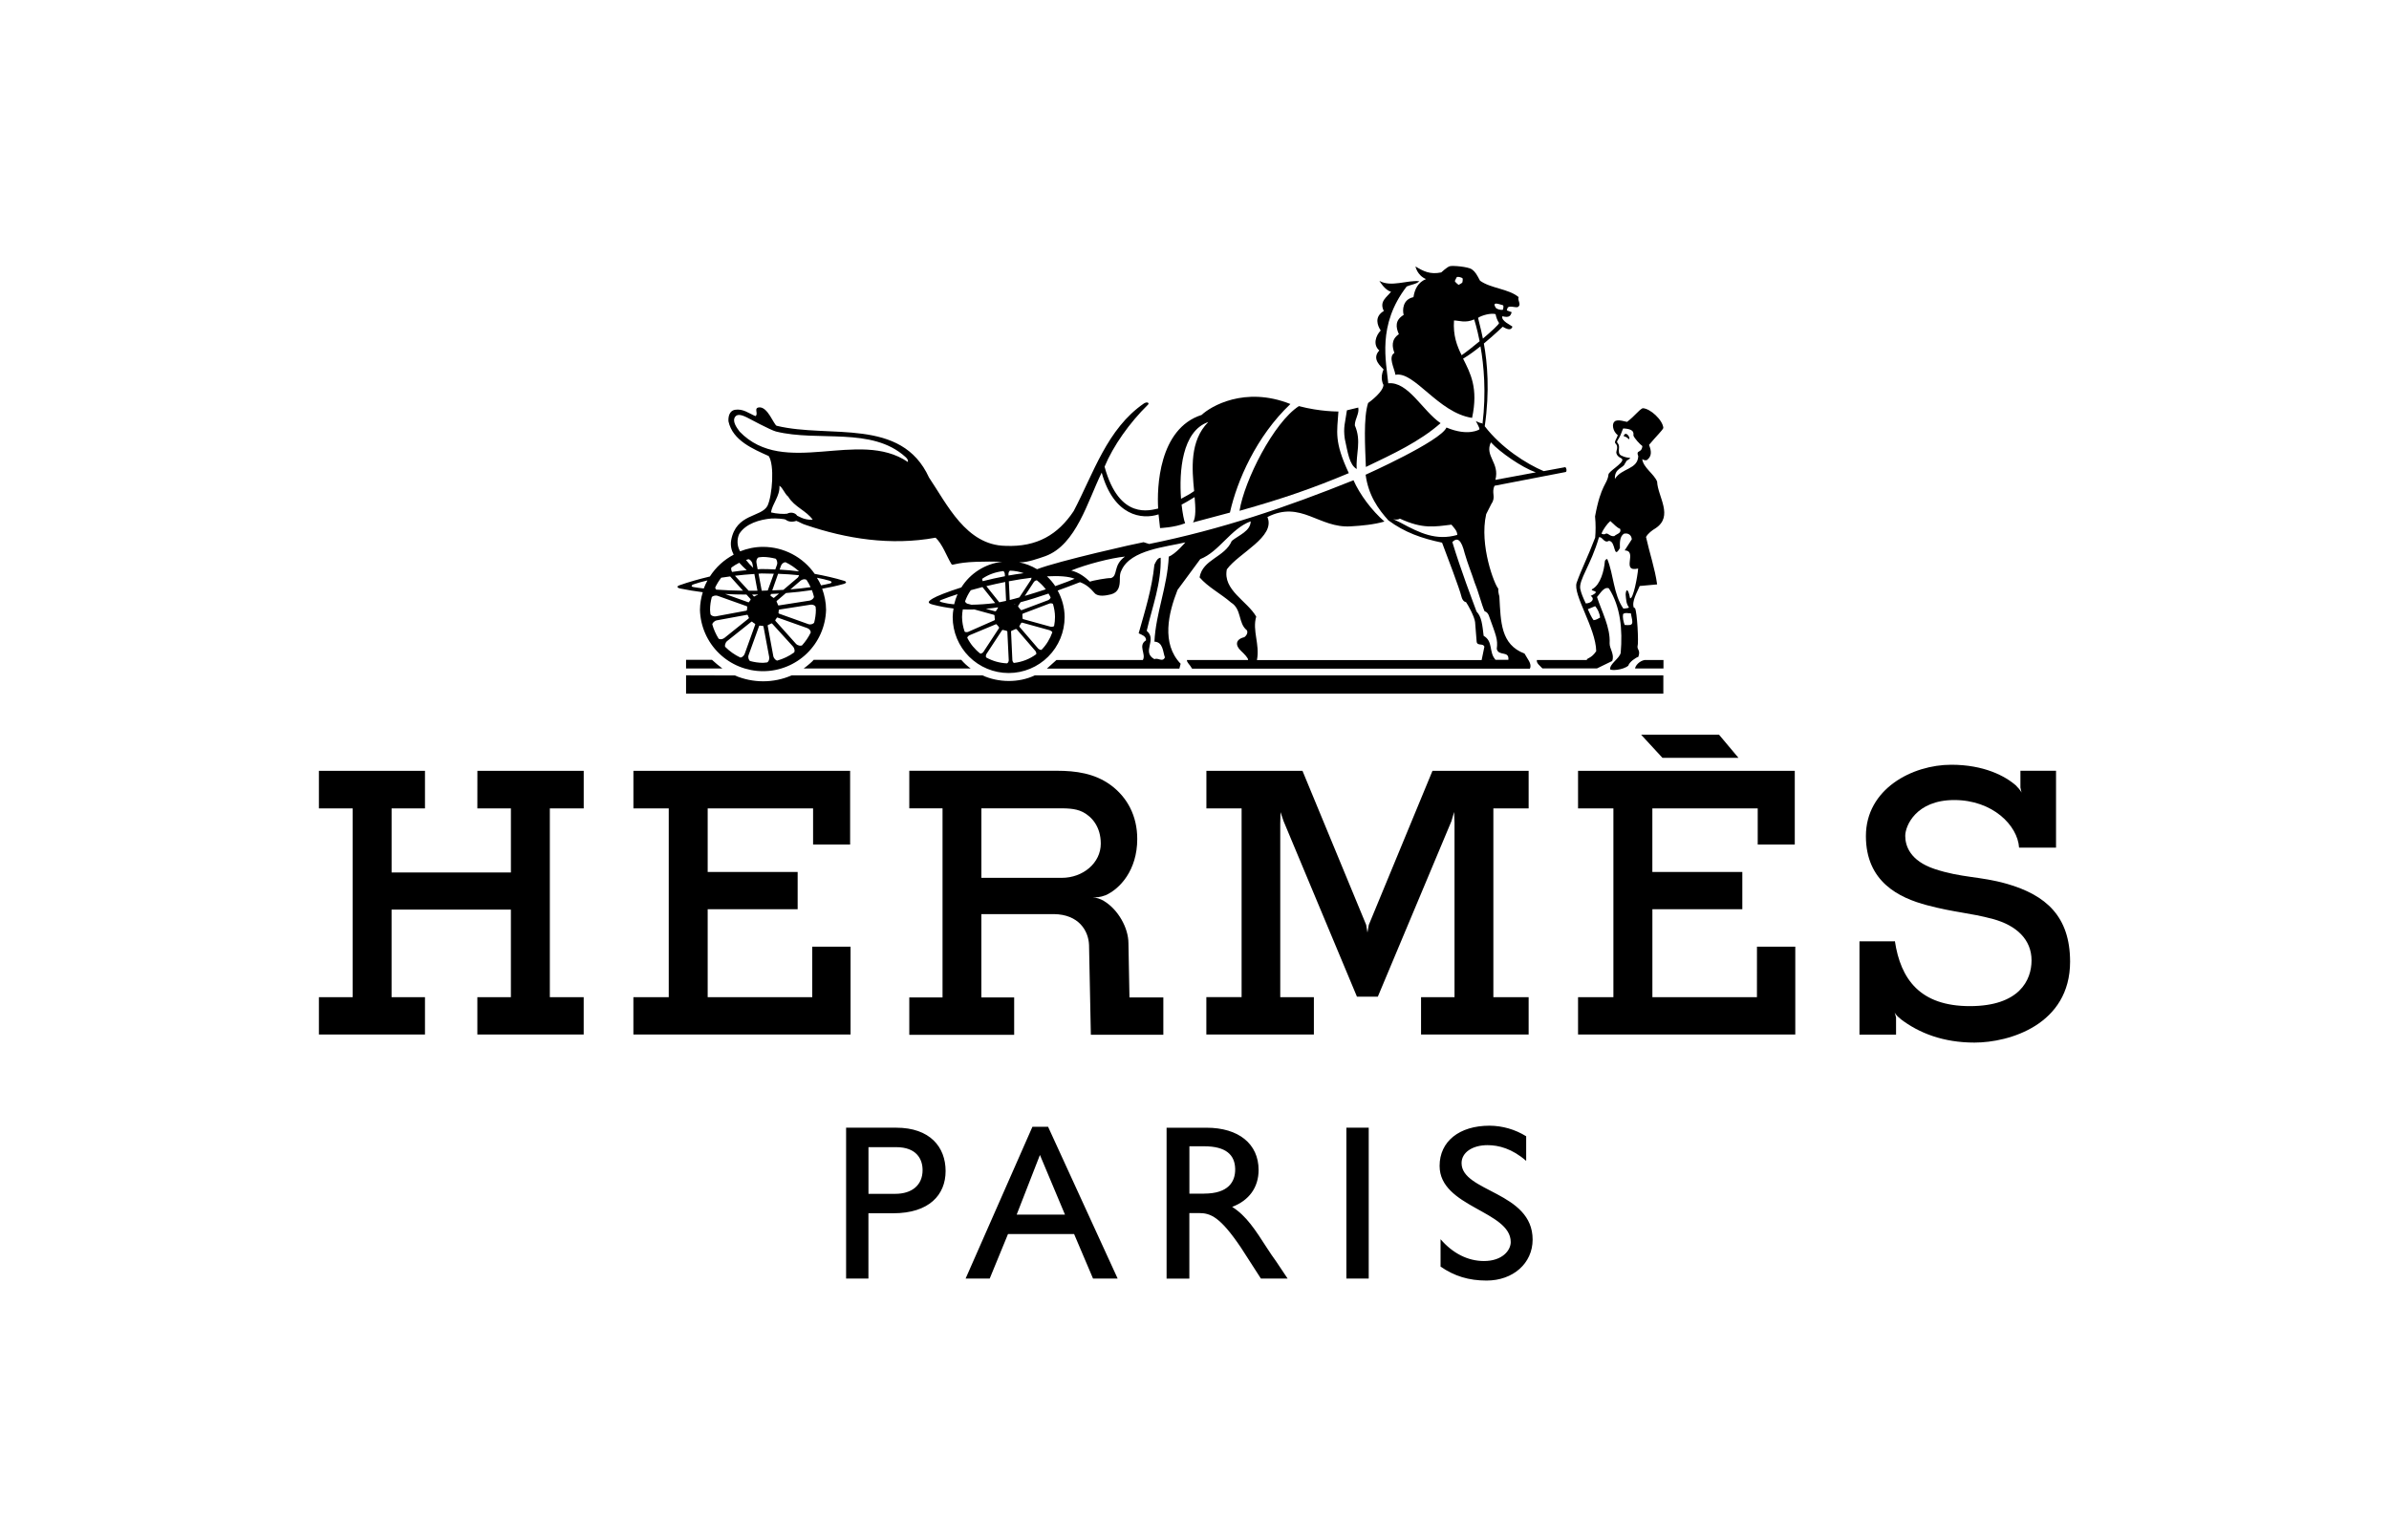
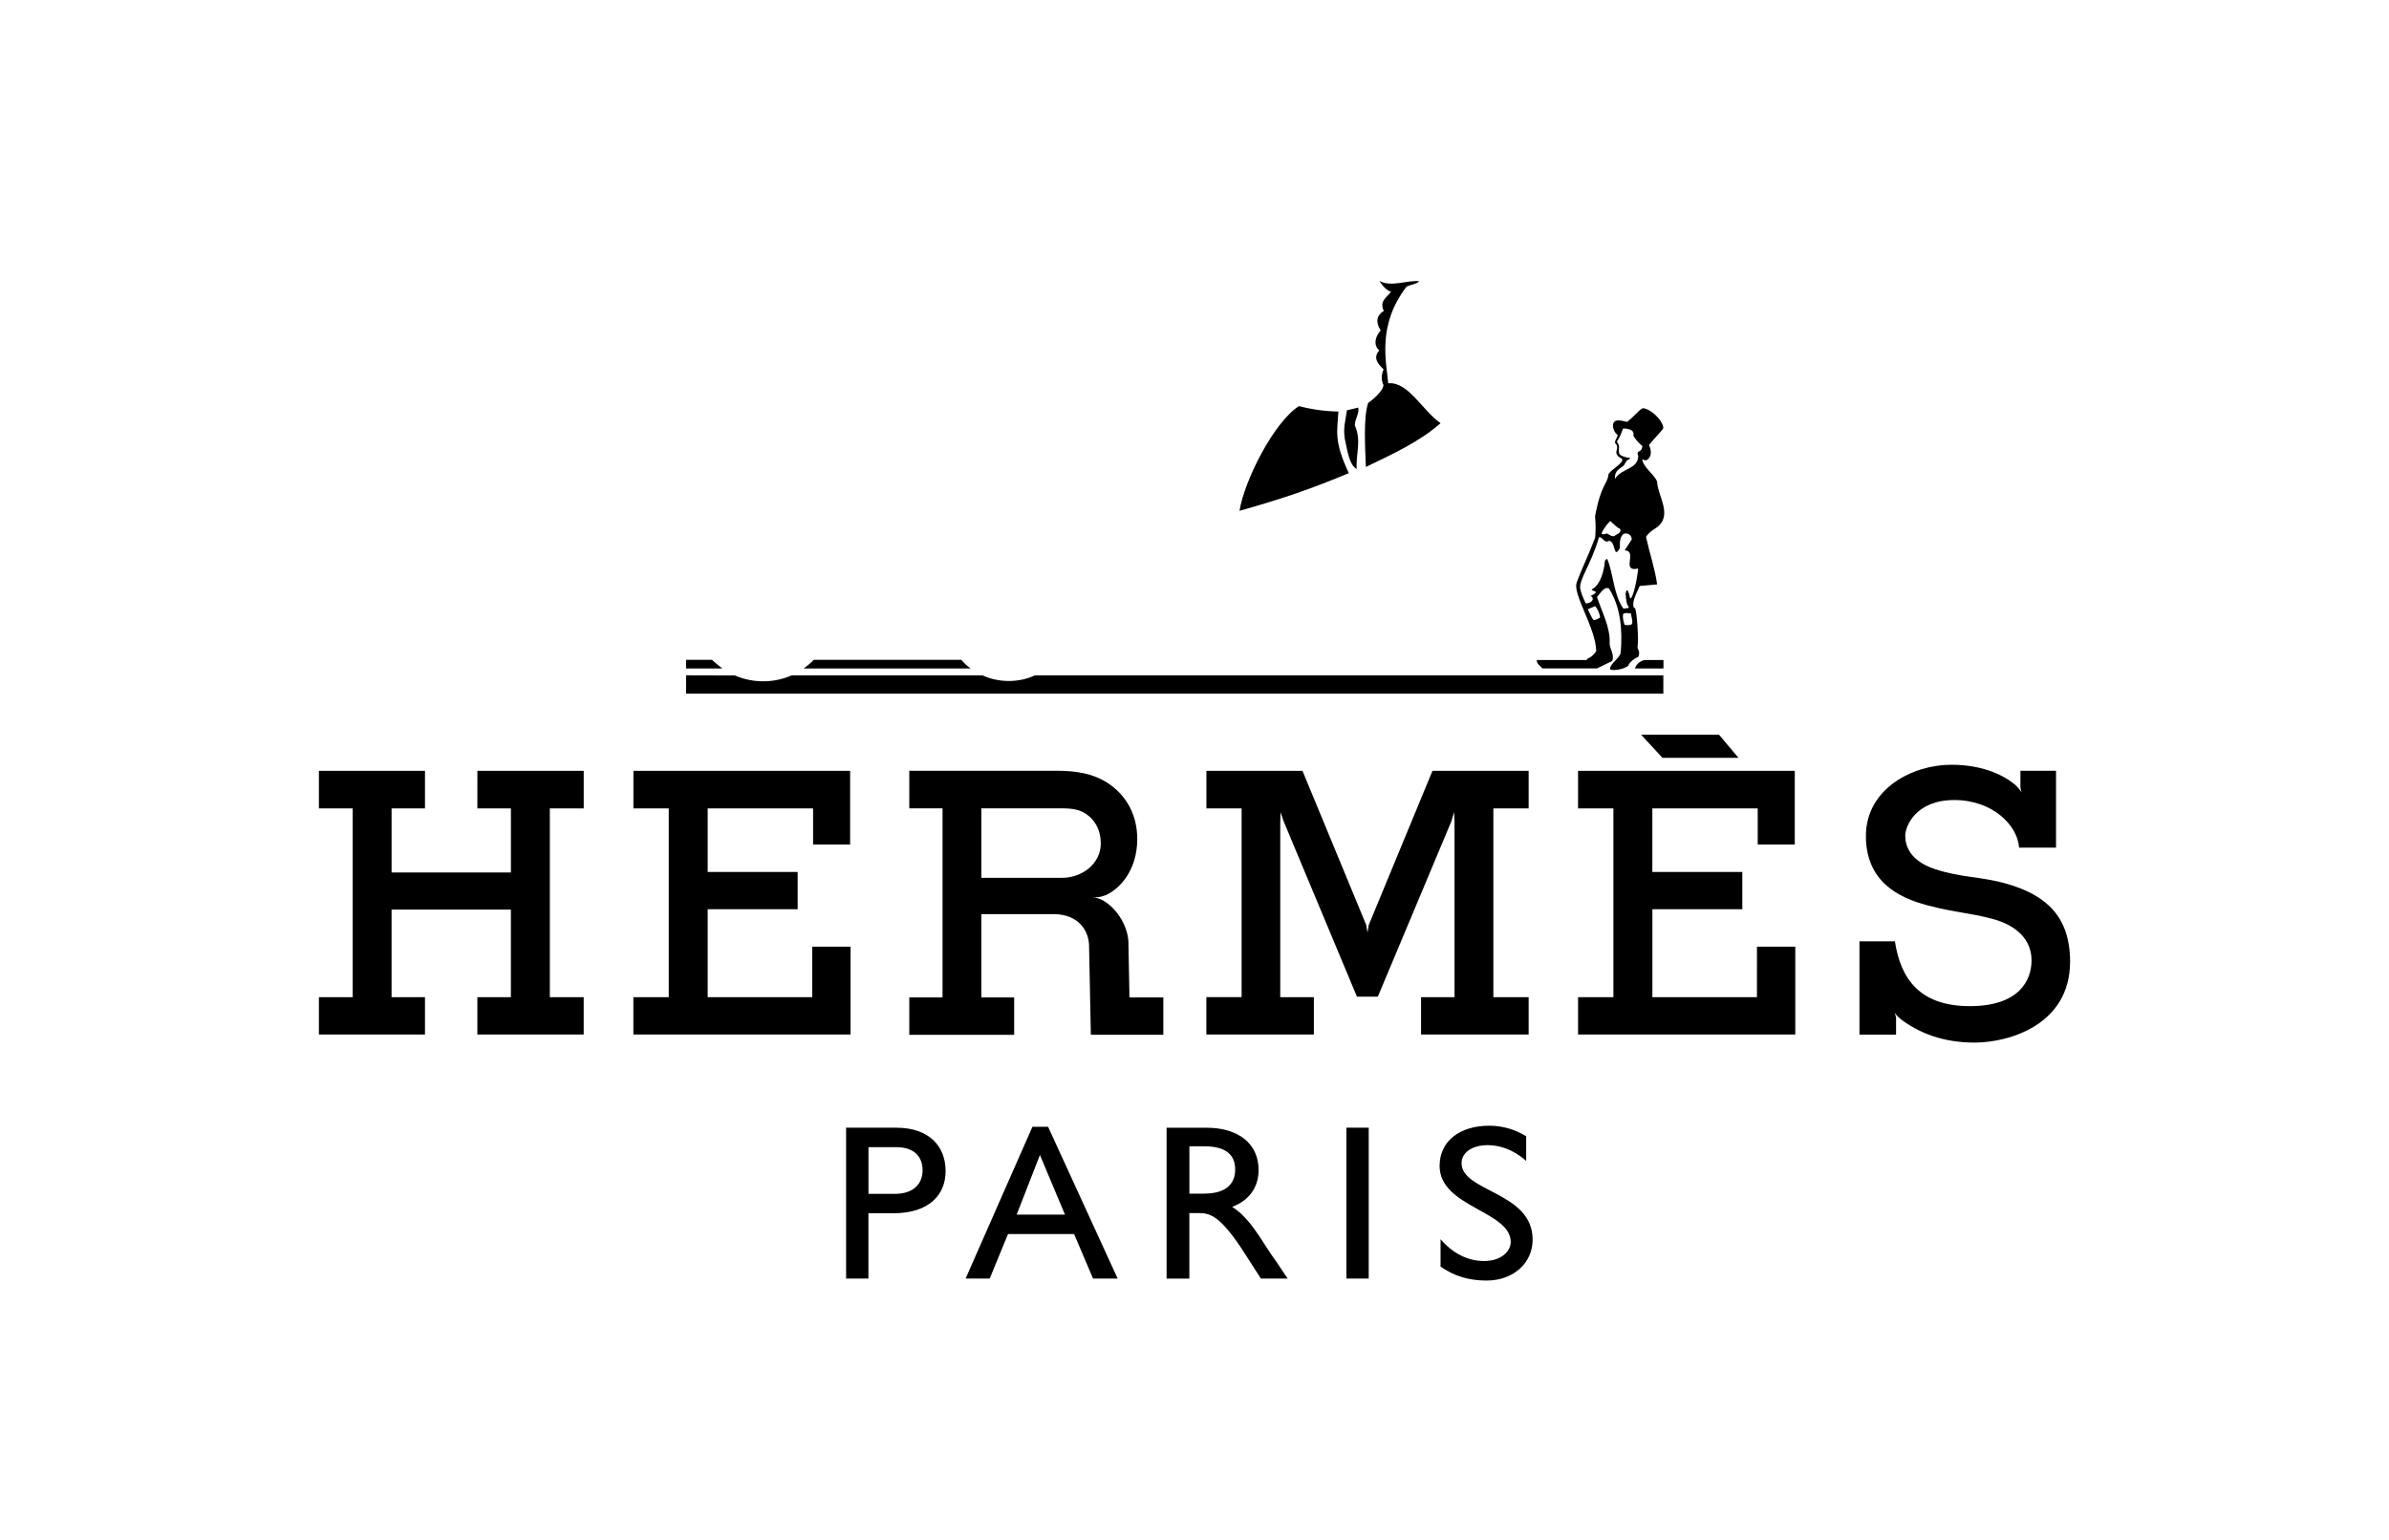
<svg xmlns="http://www.w3.org/2000/svg" width="200" height="129" viewBox="0 0 200 129" fill="none">
  <path d="M39.963 67.697H42.772V73.063H32.783V67.697H35.578V64.552H26.698V67.697H29.524V83.503H26.698V86.632H35.578V83.503H32.781V76.169H42.77V83.503H39.963V86.632H48.865V83.503H46.031V67.697H48.867V64.552H39.966M147.086 83.503H138.333V76.137H145.862V73.02H138.33V67.697H147.151V70.718H150.253V64.552H132.11V67.697H135.069V83.503H132.11V86.632H150.296V79.275H147.088M71.207 79.275H67.999V83.503H59.245V76.137H66.777V73.02H59.245V67.697H68.069V70.718H71.17V64.552H53.027V67.697H55.986V83.503H53.025V86.632H71.207M139.176 63.462H145.539L143.912 61.523H137.389M167.991 74.006C165.771 73.373 164.203 73.518 161.944 72.763C159.905 72.079 159.501 70.826 159.501 69.995C159.501 69.16 160.402 66.995 163.606 66.995C166.814 66.995 168.913 69.116 169.032 70.983L169.044 70.975V70.983H172.125V64.546H169.144V65.948L169.238 66.386C169.217 66.322 169.132 66.146 168.817 65.833C168.813 65.827 168.813 65.823 168.813 65.816C167.868 64.966 166.066 64.04 163.357 64.04C160.075 64.04 156.208 66.076 156.208 70.01C156.208 73.845 158.979 75.183 161.328 75.804C163.682 76.428 164.883 76.428 166.846 76.959C168.804 77.49 170.075 78.672 170.075 80.422C170.075 82.079 169.055 84.253 164.908 84.253C160.755 84.253 159.115 82.014 158.634 78.81L158.6 78.825H155.669V86.639H158.732V85.177L158.724 85.166L158.613 84.78C158.613 84.78 158.724 85.041 159.072 85.283L159.102 85.326C160.653 86.515 162.688 87.306 165.297 87.306C168.207 87.306 173.302 85.812 173.302 80.522C173.294 76.736 171.284 74.952 167.991 74.004V74.006ZM118.966 83.503V86.632H127.973V83.503H125.02V67.697H127.973V64.552H119.922L114.589 77.457L114.479 78.09L114.372 77.446L109.04 64.55H100.996V67.694H103.943V83.501H100.992V86.63H109.994V83.503H107.179V68.967L107.2 68.007L107.461 68.772L113.601 83.463H115.347L121.509 68.767L121.734 67.994L121.768 68.865V83.503M57.435 55.255V55.978H60.474C60.173 55.751 59.884 55.51 59.607 55.255H57.435ZM139.263 55.268H137.682C137.243 55.353 136.918 55.725 136.882 55.978H139.261V55.266L139.263 55.268ZM57.435 58.085H139.25V56.556H86.63C85.286 57.197 83.58 57.167 82.25 56.556H66.273C64.765 57.218 63.027 57.214 61.514 56.562L57.435 56.551V58.081V58.085ZM80.474 55.255H68.118C68.075 55.34 67.51 55.829 67.28 55.978H81.26C80.97 55.769 80.706 55.526 80.474 55.255Z" fill="black" />
-   <path d="M58.838 49.579C58.686 50.062 58.605 50.566 58.598 51.072C58.636 52.447 59.209 53.752 60.195 54.71C61.181 55.669 62.501 56.205 63.876 56.205C65.251 56.205 66.572 55.67 67.558 54.712C68.543 53.754 69.117 52.449 69.156 51.075C69.156 50.45 69.029 49.857 68.829 49.3C69.437 49.194 70.032 49.067 70.618 48.903C70.894 48.829 70.884 48.703 70.667 48.638C69.885 48.398 69.052 48.213 68.203 48.056C67.717 47.358 67.071 46.788 66.318 46.395C65.565 46.001 64.729 45.795 63.879 45.795C63.199 45.795 62.558 45.933 61.967 46.167C61.959 46.163 61.95 46.15 61.946 46.146C61.825 45.929 61.757 45.687 61.746 45.439C61.735 45.191 61.782 44.945 61.882 44.718C62.419 43.843 63.611 43.501 64.591 43.418C64.92 43.401 65.71 43.439 65.795 43.532C65.987 43.685 66.316 43.741 66.666 43.617C67.002 43.745 67.087 43.845 67.469 43.964C70.835 45.111 74.561 45.716 78.326 45.026C78.914 45.583 79.239 46.56 79.651 47.236C79.762 47.405 79.896 47.108 81.751 47.044C82.405 47.019 83.208 47.023 83.907 47.04C82.462 47.206 81.219 48.017 80.482 49.19C79.322 49.56 78.428 49.912 78.092 50.116C77.68 50.365 77.603 50.503 78.092 50.63C78.683 50.785 79.256 50.885 79.828 50.956C79.79 51.189 79.756 51.429 79.756 51.674C79.756 52.916 80.249 54.108 81.128 54.987C82.007 55.865 83.198 56.359 84.441 56.359C85.684 56.359 86.876 55.865 87.754 54.987C88.633 54.108 89.127 52.916 89.127 51.674C89.127 50.866 88.904 50.116 88.545 49.453C89.135 49.241 89.756 49.007 90.414 48.752C90.924 48.937 91.27 49.241 91.636 49.666C91.933 50.002 92.607 49.87 93.006 49.772C93.654 49.602 93.754 49.086 93.75 48.497C93.75 48.23 93.763 47.966 93.89 47.754C94.648 46.027 97.68 45.799 99.235 45.417C99.235 45.417 98.421 46.394 97.846 46.611C97.729 49.133 96.762 51.327 96.645 53.732C97.378 53.762 97.347 54.582 97.523 55.049C97.319 55.491 96.966 55.049 96.645 55.198C95.532 54.582 96.909 53.588 96 52.825C96.467 50.807 97.232 48.842 97.168 46.702C96.877 46.732 96.764 47.055 96.643 47.289C96.437 49.313 95.853 51.159 95.326 53.033C95.56 53.15 95.97 53.267 95.942 53.62C95.237 54.059 95.97 54.767 95.677 55.268H88.443L87.64 55.991H98.734L98.84 55.583C97.204 53.883 97.82 51.334 98.579 49.4L100.482 46.821C102.065 46.205 103.032 44.272 104.702 43.656C104.702 44.478 103.675 44.831 103.119 45.298C102.537 46.675 100.688 46.821 100.425 48.347C101.126 49.167 102.178 49.694 103.059 50.456C103.969 51.015 103.641 52.186 104.377 52.772C104.495 52.948 104.377 53.212 104.168 53.358C103.397 53.543 103.42 54.064 103.886 54.497C104.183 54.773 104.523 55.134 104.485 55.27H99.365C99.365 55.504 99.573 55.593 99.798 55.993H128.075C128.288 55.593 127.827 55.122 127.629 54.729C125.632 53.974 125.643 52.086 125.526 50.004C125.547 49.919 125.411 49.721 125.433 49.292C125.135 49.012 123.822 45.67 124.419 43.054L124.855 42.194C125.265 41.605 124.829 41.291 125.12 40.677L131.079 39.526C131.186 39.47 131.158 39.228 131.046 39.118L129.235 39.453C127.797 38.848 125.687 37.51 124.298 35.693C124.729 32.748 124.515 30.36 124.224 28.767C125.095 28.045 125.804 27.361 125.804 27.361C126.406 27.722 126.535 27.552 126.618 27.356C126.522 27.246 125.63 26.868 125.777 26.481C126.34 26.63 126.465 26.456 126.552 26.141L126.157 26.001H126.144L126.208 25.788C126.323 25.555 126.854 25.776 127.058 25.716C127.413 25.5 127.015 25.174 127.134 24.881C126.306 24.18 124.81 24.159 123.905 23.507C123.625 22.984 123.51 22.763 123.217 22.551C122.915 22.338 121.602 22.217 121.358 22.296C121.118 22.381 120.657 22.812 120.657 22.812C119.715 23.01 119.148 22.706 118.5 22.313C118.5 22.313 118.638 23.056 119.38 23.371C118.725 23.639 118.437 24.191 118.33 24.884C117.43 25.066 117.396 25.963 117.512 26.371C116.775 26.81 116.847 27.395 117.109 27.985C116.45 28.427 116.55 29.064 116.737 29.551C116.185 29.891 116.737 30.834 116.822 31.387C118.409 31.059 120.391 34.563 123.238 34.994C123.773 32.493 123.102 31.268 122.486 30.033C122.949 29.764 123.452 29.392 123.941 29.001C124.226 30.584 124.43 32.876 124.111 35.495C124.09 35.474 124.069 35.457 124.056 35.436C123.877 35.436 123.699 35.317 123.554 35.26C123.584 35.345 123.911 35.865 123.846 35.961C123.846 35.961 122.923 36.57 121.094 35.801C120.606 36.944 114.326 39.753 114.326 39.753C114.559 41.486 115.384 42.638 116.233 43.577C117.582 44.576 119.023 45.09 120.725 45.442C121.082 46.364 122.233 49.432 122.339 49.925C122.454 50.418 122.728 50.418 122.728 50.418C122.892 50.639 123.429 51.616 123.489 52.086L123.622 53.743C123.68 54.121 124.175 53.836 124.268 54.159L124.039 55.273L105.226 55.277C105.49 53.959 104.818 52.808 105.167 51.635C104.411 50.318 102.358 49.409 102.707 47.679C103.705 46.303 106.807 44.96 106.106 43.297C108.925 41.867 110.412 44.253 113.083 44.076C114.013 44.025 115.05 43.923 115.902 43.673C114.848 42.759 113.841 41.416 113.31 40.216C107.714 42.468 102.271 44.323 96.204 45.553L95.736 45.404C95.275 45.474 88.591 46.976 86.82 47.667C86.354 47.387 85.844 47.191 85.311 47.087H85.466C86.034 47.087 86.9 46.785 87.514 46.571C90.11 45.623 91.067 41.926 92.231 39.577C93.251 43.231 95.617 43.528 96.99 43.074L97.117 44.221C97.117 44.221 98.315 44.178 99.216 43.817C99.125 43.6 99.004 43.02 98.919 42.258C99.465 41.975 99.76 41.769 100.009 41.625C100.083 42.491 100.136 43.309 99.877 43.749L102.966 42.925C103.561 40.254 105.175 36.543 108.029 33.832C104.198 32.309 101.328 34.049 100.599 34.745C96.994 35.897 96.849 40.873 96.958 42.585C96.333 42.708 93.712 43.617 92.471 39.08C93.193 37.337 94.563 35.4 96.104 33.889C96.237 33.777 96.082 33.598 95.774 33.779C92.679 35.903 91.547 39.642 89.883 42.8C88.579 44.76 86.817 45.823 84.177 45.71C80.879 45.659 79.284 42.219 77.773 39.987C75.458 34.915 69.466 36.736 65.014 35.653C64.765 35.525 64.27 34.059 63.56 34.114C63.057 34.153 63.531 34.671 63.242 34.845C62.683 34.612 62.214 34.202 61.512 34.318C61.073 34.408 60.954 34.875 60.986 35.287C61.336 36.898 63.063 37.603 64.353 38.189C64.848 38.929 64.663 41.482 64.251 42.36C63.72 43.337 61.631 42.989 61.213 45.228C61.132 45.682 61.234 46.078 61.421 46.449C60.61 46.876 59.923 47.505 59.428 48.276C58.542 48.489 57.678 48.727 56.87 49.016C56.658 49.092 56.658 49.215 56.934 49.279C57.556 49.407 58.196 49.513 58.842 49.594L58.838 49.579ZM124.812 37.04C125.577 37.875 127.404 39.143 128.573 39.557L125.188 40.184C125.571 38.75 124.268 38.2 124.812 37.04ZM125.178 25.434C125.305 25.381 125.662 25.519 125.809 25.557C125.898 25.578 125.864 25.769 125.819 25.939C125.598 25.986 125.254 25.865 125.207 25.748C125.144 25.621 125.052 25.489 125.178 25.434ZM125.205 26.305C125.248 26.553 125.35 26.836 125.496 27.048C125.492 27.163 124.865 27.743 124.143 28.355C123.965 27.469 123.782 26.859 123.739 26.617C124.026 26.413 124.802 26.192 125.205 26.305ZM121.965 23.197C122.093 23.154 122.352 23.239 122.422 23.29C122.492 23.343 122.435 23.558 122.431 23.63C122.431 23.702 122.108 23.855 122.108 23.855C122.108 23.855 121.802 23.622 121.806 23.549L121.791 23.543C121.841 23.424 121.899 23.308 121.965 23.197ZM122.363 29.747C121.963 28.939 121.64 28.085 121.725 26.836C122.112 26.829 122.673 27.082 123.414 26.747C123.414 26.747 123.644 27.439 123.871 28.574C123.319 29.035 122.745 29.483 122.363 29.747ZM117.296 43.789C116.085 43.182 116.839 43.692 117.189 43.428C119.108 44.312 120.075 44.108 121.511 43.934C121.717 44.197 121.999 44.444 121.999 44.794C120.242 45.294 118.876 44.646 117.294 43.792L117.296 43.789ZM124.207 53.244C124.094 52.313 124.041 51.654 123.612 51.21C123.272 50.284 122.286 47.709 121.585 45.389C122.01 44.969 122.339 45.187 122.622 46.341C122.892 47.272 123.217 48.041 123.463 48.818C123.79 49.6 124.037 50.641 124.287 51.189C124.287 51.189 124.508 51.227 124.632 51.523C125.248 53.244 125.409 53.52 125.305 54.34C125.454 54.984 126.359 54.459 126.276 55.253H124.355L125.201 55.247C124.619 54.631 125.031 53.713 124.207 53.244ZM86.747 54.784C86.216 55.181 85.579 55.434 84.884 55.515C84.816 55.493 84.757 55.355 84.752 55.27L84.642 52.876C84.638 52.851 84.68 52.823 84.706 52.812C84.765 52.791 84.929 52.727 84.995 52.689C85.02 52.674 85.086 52.668 85.107 52.689L86.679 54.512C86.735 54.58 86.786 54.729 86.743 54.788L86.747 54.784ZM84.317 55.549C83.68 55.527 83.085 55.347 82.56 55.056C82.517 54.996 82.532 54.839 82.581 54.769L83.894 52.768C83.907 52.746 83.958 52.746 83.988 52.755C84.043 52.772 84.172 52.808 84.247 52.819C84.276 52.819 84.332 52.861 84.332 52.889L84.449 55.289C84.453 55.374 84.385 55.523 84.315 55.544L84.317 55.549ZM81.003 50.562C80.918 50.537 80.79 50.422 80.794 50.35C80.915 50.019 81.071 49.706 81.272 49.424C81.591 49.332 81.92 49.245 82.25 49.16L83.312 50.499L83.263 50.505C82.575 50.59 81.931 50.633 81.321 50.641L81.003 50.556V50.562ZM83.992 47.822C84.056 47.847 84.119 47.983 84.119 48.066L84.13 48.253C83.493 48.376 82.868 48.514 82.269 48.667C82.231 48.589 82.212 48.497 82.243 48.455C82.753 48.109 83.348 47.896 83.986 47.824L83.992 47.822ZM83.656 50.435L82.577 49.084C83.1 48.956 83.626 48.84 84.153 48.735L84.225 50.318C84.013 50.369 83.837 50.403 83.656 50.435ZM83.554 50.86C83.55 50.875 83.554 50.89 83.546 50.902C83.495 50.975 83.448 51.051 83.408 51.13C83.395 51.157 83.344 51.198 83.312 51.193L82.537 50.981C82.868 50.947 83.206 50.917 83.556 50.858L83.554 50.86ZM84.984 50.571C84.971 50.592 84.92 50.592 84.891 50.582H84.88L84.993 50.556L84.986 50.569L84.984 50.571ZM84.531 50.242L84.457 48.676C85.107 48.553 85.747 48.451 86.356 48.379C86.349 48.444 86.331 48.507 86.301 48.565L85.339 50.027C85.054 50.112 84.791 50.178 84.531 50.242ZM86.556 48.733C86.599 48.663 86.735 48.584 86.807 48.599C87.083 48.816 87.338 49.067 87.55 49.349C86.977 49.541 86.382 49.723 85.791 49.902L86.556 48.733ZM84.432 48.196L84.427 48.047C84.423 47.958 84.491 47.801 84.559 47.786C84.963 47.796 85.345 47.875 85.706 47.998C85.281 48.053 84.861 48.117 84.432 48.194V48.196ZM84.379 47.782C84.4 47.782 84.417 47.775 84.436 47.775L84.487 47.779H84.376L84.379 47.782ZM78.817 50.424C78.608 50.361 78.657 50.297 78.782 50.244C79.201 50.078 79.671 49.914 80.163 49.755C80.042 50.027 79.951 50.312 79.879 50.605C79.52 50.578 79.165 50.516 78.817 50.424ZM80.612 51.03C80.926 51.047 81.249 51.043 81.574 51.036L83.223 51.489C83.244 51.495 83.261 51.544 83.261 51.574C83.261 51.638 83.272 51.807 83.291 51.882C83.291 51.911 83.269 51.935 83.244 51.946L81.045 52.916C80.964 52.948 80.805 52.946 80.756 52.891C80.619 52.499 80.546 52.087 80.54 51.672C80.54 51.45 80.569 51.24 80.603 51.034L80.612 51.03ZM80.856 53.191L80.85 53.176C80.85 53.182 80.854 53.186 80.856 53.191ZM80.975 53.411C80.975 53.339 81.092 53.229 81.166 53.195L83.376 52.273C83.397 52.26 83.439 52.294 83.457 52.315C83.495 52.362 83.552 52.432 83.605 52.485C83.631 52.506 83.652 52.57 83.639 52.591L82.322 54.601C82.275 54.673 82.131 54.75 82.063 54.729C81.608 54.376 81.237 53.926 80.979 53.411H80.975ZM82.286 54.905C82.265 54.89 82.25 54.877 82.231 54.867L82.288 54.903L82.286 54.905ZM87.194 54.414C87.13 54.452 86.97 54.372 86.911 54.308L85.345 52.487C85.324 52.47 85.341 52.423 85.358 52.396C85.4 52.333 85.438 52.268 85.471 52.2C85.485 52.173 85.534 52.133 85.566 52.137L87.882 52.778C87.954 52.8 88.073 52.878 88.099 52.948C87.901 53.501 87.599 54.006 87.194 54.414ZM88.251 52.417C88.213 52.481 88.039 52.502 87.954 52.481L85.649 51.843C85.621 51.837 85.606 51.788 85.606 51.759C85.607 51.67 85.601 51.581 85.59 51.493C85.583 51.463 85.6 51.4 85.626 51.387L87.865 50.537C87.943 50.507 88.099 50.522 88.152 50.575C88.251 50.924 88.322 51.283 88.322 51.665C88.322 51.92 88.294 52.175 88.247 52.419L88.251 52.417ZM87.954 50.027C87.954 50.101 87.837 50.218 87.759 50.25L87.907 50.199L85.522 51.096C85.496 51.106 85.458 51.075 85.441 51.053C85.388 50.981 85.331 50.913 85.271 50.847C85.243 50.826 85.224 50.766 85.235 50.741L85.441 50.429C86.167 50.237 86.949 49.991 87.778 49.706C87.841 49.812 87.905 49.919 87.956 50.029L87.954 50.027ZM94.179 46.607C93.142 47.354 93.631 48.236 92.989 48.413C92.755 48.379 91.451 48.616 91.247 48.71C90.807 48.3 90.359 47.954 89.683 47.775C90.969 47.248 93.006 46.726 94.179 46.607ZM89.962 48.466C89.739 48.572 89.144 48.801 88.343 49.082C88.143 48.782 87.909 48.507 87.646 48.262C88.649 48.209 89.467 48.262 89.962 48.466ZM101.154 35.34C99.586 36.917 99.788 39.271 99.97 41.123C99.609 41.387 99.163 41.608 98.874 41.769C98.704 39.496 98.946 36.105 101.154 35.34ZM61.914 36.139C61.651 35.786 61.264 35.247 61.563 34.879C61.784 34.607 62.235 34.82 62.498 34.939C62.721 35.056 64.478 36.001 64.956 36.133C68.504 37.017 72.987 35.714 75.8 38.264C75.938 38.391 76.038 38.512 76.008 38.689C71.88 35.876 65.664 40.035 61.914 36.139ZM65.254 40.681C65.547 40.858 65.664 41.325 65.987 41.589C66.513 42.468 67.51 42.761 68.037 43.522C67.859 43.536 67.68 43.523 67.506 43.484C67.162 43.416 67.025 43.314 66.737 43.186C66.584 42.938 66.199 42.855 65.897 43.016C65.657 43.059 64.992 43.027 64.55 42.91C64.635 42.205 65.315 41.529 65.251 40.679L65.254 40.681ZM61.124 48.266L62.203 49.466C61.421 49.46 60.667 49.424 59.951 49.375C59.896 49.298 59.866 49.226 59.881 49.184C60.019 48.895 60.187 48.627 60.38 48.376C60.62 48.334 60.873 48.302 61.124 48.27V48.266ZM67.523 48.563C67.654 48.755 67.761 48.959 67.862 49.169C67.331 49.247 66.766 49.307 66.171 49.354L67.015 48.631C67.227 48.461 67.469 48.497 67.523 48.563ZM66.779 48.376L65.581 49.396C65.275 49.417 64.965 49.426 64.652 49.439L65.141 48.049C65.749 48.07 66.339 48.113 66.889 48.168C66.864 48.242 66.843 48.317 66.783 48.376H66.779ZM66.486 54.633C66.061 54.943 65.581 55.173 65.062 55.319C64.969 55.306 64.79 55.162 64.74 54.95L64.272 52.415C64.264 52.383 64.276 52.343 64.308 52.33C64.398 52.301 64.483 52.261 64.563 52.211C64.591 52.19 64.627 52.205 64.648 52.228L66.38 54.132C66.55 54.331 66.543 54.561 66.486 54.631V54.633ZM62.819 50.15C62.84 50.172 62.849 50.218 62.83 50.244C62.776 50.307 62.757 50.329 62.715 50.407C62.7 50.437 62.664 50.441 62.63 50.429L60.701 49.74C61.296 49.774 61.895 49.789 62.492 49.789L62.819 50.15ZM64.731 50.055C64.673 50.001 64.609 49.955 64.54 49.917C64.506 49.9 64.497 49.874 64.51 49.838L64.546 49.74L65.218 49.706L64.814 50.046C64.793 50.067 64.757 50.076 64.731 50.055ZM64.274 49.449C64.104 49.453 63.943 49.464 63.777 49.466H63.769L63.503 48.043C63.588 48.038 63.662 48.028 63.745 48.022C64.096 48.022 64.438 48.034 64.782 48.043L64.272 49.451L64.274 49.449ZM63.153 48.064L63.412 49.466C63.167 49.471 62.923 49.471 62.675 49.466L61.527 48.213C62.054 48.149 62.594 48.1 63.153 48.064ZM63.439 49.785C63.433 49.793 63.439 49.81 63.427 49.815C63.337 49.846 63.252 49.888 63.172 49.938C63.142 49.959 63.108 49.944 63.087 49.921L62.968 49.789C63.125 49.785 63.286 49.789 63.441 49.783L63.439 49.785ZM59.785 49.36C59.791 49.343 59.806 49.324 59.813 49.303C59.805 49.323 59.796 49.343 59.785 49.362V49.36ZM59.588 50.002C59.636 49.923 59.864 49.825 60.081 49.895L62.509 50.762C62.536 50.771 62.562 50.805 62.556 50.837C62.542 50.915 62.535 50.995 62.534 51.075C62.534 51.108 62.507 51.128 62.477 51.138L59.94 51.61C59.69 51.646 59.515 51.525 59.479 51.44C59.469 51.312 59.443 51.193 59.443 51.066C59.443 50.698 59.498 50.346 59.588 50.002ZM59.63 52.283C59.639 52.188 59.785 51.996 60.004 51.948L62.532 51.484C62.548 51.481 62.564 51.483 62.578 51.491C62.593 51.499 62.603 51.512 62.609 51.527C62.634 51.599 62.643 51.633 62.689 51.71C62.704 51.739 62.696 51.769 62.668 51.795L60.656 53.413C60.44 53.577 60.21 53.541 60.157 53.477C59.926 53.106 59.748 52.704 59.63 52.283ZM60.236 53.592C60.214 53.564 60.193 53.539 60.176 53.507C60.189 53.532 60.216 53.564 60.236 53.592ZM60.709 54.17C60.663 54.098 60.697 53.83 60.875 53.681L62.885 52.077C62.906 52.047 62.942 52.041 62.97 52.067C63.027 52.12 63.118 52.188 63.195 52.23C63.227 52.247 63.237 52.273 63.221 52.311L62.349 54.737C62.256 54.981 62.06 55.077 61.973 55.06C61.505 54.837 61.078 54.535 60.711 54.168L60.709 54.17ZM62.182 55.164C62.154 55.155 62.128 55.144 62.103 55.13L62.182 55.164ZM62.789 55.355C62.709 55.306 62.598 55.088 62.666 54.871L63.545 52.436C63.554 52.404 63.584 52.383 63.616 52.389C63.694 52.404 63.764 52.411 63.856 52.411C63.892 52.411 63.913 52.441 63.919 52.474L64.393 55.013C64.431 55.258 64.319 55.417 64.234 55.468C64.115 55.477 63.996 55.504 63.873 55.504C63.497 55.504 63.14 55.447 62.794 55.355H62.789ZM66.975 54.229C66.996 54.208 67.017 54.187 67.03 54.166C67.008 54.187 66.994 54.208 66.975 54.229ZM67.13 54.049C67.051 54.098 66.8 54.081 66.641 53.917L64.922 51.996C64.901 51.975 64.892 51.933 64.916 51.905C64.959 51.855 64.996 51.799 65.026 51.739C65.041 51.708 65.077 51.701 65.107 51.718L67.572 52.593C67.826 52.693 67.89 52.895 67.869 52.976C67.678 53.366 67.432 53.727 67.14 54.049H67.13ZM67.873 52.94C67.909 52.876 67.95 52.774 67.99 52.672C67.954 52.762 67.915 52.85 67.873 52.938V52.94ZM68.156 52.139C68.122 52.22 67.901 52.339 67.674 52.266L65.222 51.387C65.194 51.378 65.169 51.344 65.173 51.312C65.186 51.232 65.194 51.193 65.194 51.106C65.194 51.072 65.224 51.053 65.254 51.043L67.839 50.639C68.094 50.607 68.256 50.728 68.281 50.815C68.285 50.9 68.302 50.985 68.302 51.07C68.302 51.438 68.247 51.792 68.16 52.137L68.156 52.139ZM68.145 49.968C68.145 50.07 67.996 50.252 67.775 50.295L65.205 50.698C65.189 50.701 65.173 50.698 65.159 50.691C65.145 50.683 65.134 50.671 65.128 50.656C65.102 50.568 65.066 50.482 65.022 50.401C65.001 50.373 65.009 50.344 65.033 50.316L65.797 49.662C66.528 49.606 67.253 49.524 67.971 49.417C68.041 49.598 68.092 49.779 68.141 49.97L68.145 49.968ZM69.469 48.638C69.634 48.691 69.692 48.801 69.481 48.859C69.26 48.918 68.993 48.965 68.738 49.018C68.642 48.793 68.515 48.587 68.391 48.381C68.791 48.457 69.156 48.54 69.466 48.636L69.469 48.638ZM65.269 47.697L65.375 47.393C65.468 47.151 65.672 47.068 65.766 47.083C66.178 47.28 66.558 47.537 66.892 47.847C66.352 47.777 65.81 47.728 65.266 47.699L65.269 47.697ZM64.933 46.783C65.011 46.84 65.116 47.07 65.05 47.282L64.905 47.686C64.512 47.669 64.123 47.648 63.73 47.652C63.628 47.652 63.533 47.673 63.429 47.673L63.329 47.129C63.291 46.879 63.407 46.717 63.495 46.677C63.622 46.666 63.741 46.639 63.866 46.639C64.236 46.639 64.589 46.698 64.933 46.783ZM62.66 46.825C62.755 46.836 62.94 46.983 62.989 47.199L63.053 47.546C62.835 47.345 62.634 47.126 62.453 46.891L62.662 46.828L62.66 46.825ZM62.511 47.745C62.099 47.784 61.689 47.83 61.283 47.894C61.198 47.728 61.194 47.575 61.24 47.52C61.442 47.371 61.661 47.24 61.891 47.125C62.073 47.333 62.282 47.541 62.511 47.745ZM58.045 48.939C58.377 48.82 58.78 48.71 59.226 48.604C59.109 48.822 59.006 49.047 58.918 49.279C58.614 49.243 58.302 49.209 58.047 49.16C57.831 49.122 57.882 48.999 58.045 48.939ZM136.025 36.356C135.936 36.43 135.906 36.532 135.979 36.547C136.115 36.572 136.191 36.619 136.348 36.764C136.433 36.806 136.412 36.675 136.391 36.602C136.306 36.398 136.127 36.275 136.03 36.356H136.025Z" fill="black" />
  <path d="M132.839 55.268H128.662C128.609 55.551 128.938 55.757 129.129 55.975H133.69L134.965 55.355C135.19 54.803 134.736 54.314 134.753 53.868C134.829 52.538 134.088 51.212 133.697 49.995C133.952 49.725 134.27 49.103 134.689 49.268C135.666 50.79 135.847 52.731 135.681 54.665C135.581 55.143 134.768 55.578 134.793 56.029C134.808 56.186 135.877 56.118 136.319 55.742C136.397 55.432 136.971 55.049 137.156 55.005C137.36 54.42 137.041 54.44 137.092 54.087C137.194 53.843 137.058 51.208 136.875 50.926C136.807 50.883 136.784 50.883 136.78 50.889C136.576 50.367 137.073 49.566 137.272 49.071L138.73 48.939C138.556 47.643 138.092 46.296 137.799 44.966C137.978 44.656 138.301 44.414 138.596 44.238C140.132 43.224 138.779 41.59 138.728 40.328C138.466 39.674 137.566 39.164 137.483 38.442C137.67 38.586 137.812 38.527 137.852 38.538C138.292 38.236 138.271 37.8 138.052 37.254C138.719 36.46 139.127 36.094 139.25 35.842C139.208 35.177 138.139 34.184 137.512 34.184C137.143 34.388 136.896 34.8 136.217 35.327C136.195 35.355 135.401 35.051 135.161 35.306C134.927 35.497 135.008 36.114 135.437 36.447C135.384 36.611 135.335 36.674 135.246 36.872C135.199 36.97 135.178 37.074 135.239 37.131C135.379 37.259 135.43 37.456 135.331 37.76C135.224 38.083 135.586 38.321 135.713 38.368C135.734 38.374 135.777 38.419 135.819 38.474C135.866 38.831 134.655 39.472 134.655 39.748C134.559 40.583 134.039 40.501 133.533 43.243C133.597 43.908 133.589 44.497 133.542 45.022C132.921 46.662 132.416 47.607 131.995 48.792C131.647 49.77 133.601 52.6 133.631 54.529C133.206 55.166 132.866 55.075 132.839 55.266V55.268ZM136.01 52.33C135.911 52.069 135.828 51.699 135.879 51.425C136.049 51.261 136.367 51.382 136.529 51.357C136.726 52.27 136.775 52.398 136.013 52.334L136.01 52.33ZM136.025 38.824C136.081 38.782 136.132 38.646 136.163 38.597C136.807 38.185 136.363 38.482 135.724 38.145C135.515 38.038 135.511 37.839 135.537 37.556C135.575 37.206 135.43 37.138 135.375 37.025C135.354 36.978 135.454 36.806 135.537 36.685C135.685 36.46 135.819 35.992 135.889 35.878C136.956 35.92 136.718 36.392 136.746 36.477C136.831 36.706 137.277 37.199 137.495 37.354C137.432 38 136.926 37.62 137.151 38.208C137.092 39.326 135.764 39.185 135.197 40.103C135.139 39.194 135.94 39.196 136.025 38.822V38.824ZM134.814 43.634C135.103 43.895 135.409 44.225 135.63 44.28C135.783 44.663 135.311 44.716 135.142 44.896C134.744 44.956 134.596 44.535 134.364 44.726C134.311 44.769 134.073 44.72 134.077 44.673C134.205 44.333 134.559 43.845 134.812 43.632L134.814 43.634ZM132.297 49.328C132.148 48.555 133.176 47.352 133.86 44.994C134.141 44.896 134.29 45.54 134.689 45.291C135.305 45.306 135.042 46.91 135.615 45.891C135.603 45.44 135.59 44.934 135.947 44.694C136.333 44.605 136.584 44.822 136.61 45.162L136.015 46.088C137.141 46.13 135.654 47.941 137.141 47.609C137.092 48.289 136.726 50.195 136.465 50.099C136.261 49.043 136.095 49.483 136.095 49.793C136.138 50.203 136.129 50.537 136.372 50.868C136.291 50.953 135.989 50.945 135.904 50.964C135.063 49.763 135.097 48.117 134.555 46.812C134.464 46.808 134.349 46.919 134.353 47.014C134.29 47.8 133.984 48.935 133.338 49.309C132.934 49.547 134.226 49.402 133.168 49.899C133.572 50.167 133.2 50.53 132.756 50.53C132.535 50.059 132.365 49.668 132.299 49.326L132.297 49.328ZM133.412 51.933C133.259 51.754 133.023 51.238 132.928 51.015L133.544 50.76C133.735 50.972 133.926 51.367 133.954 51.716C133.816 51.79 133.625 51.918 133.412 51.933ZM113.58 39.27C113.489 38.017 114.005 36.955 113.421 35.616C113.427 35.064 113.814 34.639 113.709 34.129L112.76 34.359C112.615 35.412 112.441 35.761 112.583 36.753C112.834 37.89 112.962 38.924 113.578 39.273L113.58 39.27ZM103.769 42.776C107.402 41.756 109.909 40.885 112.919 39.621C111.666 36.944 111.942 36.171 112.048 34.459C112.048 34.459 110.518 34.48 108.74 34.008C106.633 35.368 104.173 40.235 103.769 42.776ZM116.236 43.551C116.04 43.36 116.329 43.666 116.236 43.551V43.551ZM120.601 35.436C119.072 34.382 117.886 31.93 116.219 32.096C116.057 30.29 115.269 27.224 117.763 23.991C118.086 23.842 118.613 23.785 118.817 23.549C117.797 23.443 116.454 24.074 115.481 23.521C115.481 23.521 115.932 24.308 116.454 24.427C116.11 24.894 115.443 25.227 115.849 26.041C115.016 26.536 115.33 27.278 115.588 27.677C115.171 28.106 114.918 28.877 115.471 29.347C114.791 30.076 115.634 30.694 115.832 30.94C115.488 31.669 115.819 32.232 115.819 32.232C115.806 32.757 114.872 33.507 114.534 33.749C114.13 34.981 114.285 37.46 114.347 39.103C116.62 38.015 118.851 36.98 120.601 35.436ZM94.47 78.993C94.47 77.697 93.605 76.167 92.418 75.449C92.127 75.273 91.8 75.166 91.462 75.139C91.751 75.156 92.141 75.134 92.509 74.981C92.521 74.977 92.534 74.974 92.547 74.973C93.75 74.438 95.207 72.88 95.207 70.257C95.207 68.317 94.372 66.751 92.955 65.721C91.629 64.76 90.057 64.544 88.487 64.544H76.123V67.688H78.906V83.526H76.123V86.658H84.903V83.524H82.156V76.547H88.226C90.319 76.573 91.128 77.949 91.171 79.133L91.323 86.653H97.391V83.526H94.555L94.47 78.993ZM88.882 73.511H82.158V67.69H88.521C89.18 67.69 90 67.669 90.639 67.994C91.421 68.391 92.154 69.247 92.154 70.645C92.154 72.26 90.675 73.511 88.882 73.511ZM75.024 94.433H70.833V107.068H72.702V101.599H74.776C77.793 101.599 79.163 100.049 79.163 98.064C79.163 96.063 77.867 94.433 75.024 94.433ZM74.948 99.972H72.706V96.063H75.026C76.726 96.063 77.236 97.061 77.236 97.984C77.236 99.248 76.341 99.972 74.948 99.972ZM86.431 94.359L80.839 107.064H82.857L84.387 103.339H89.921L91.504 107.064H93.565L87.744 94.359H86.427H86.431ZM85.114 101.71L87.06 96.717L89.156 101.71H85.114ZM112.715 94.433H114.585V107.068H112.715V94.433ZM122.358 97.397C122.358 96.505 123.268 95.895 124.534 95.895C125.469 95.895 126.601 96.192 127.767 97.212V95.151C126.845 94.578 125.783 94.272 124.697 94.266C122.174 94.266 120.519 95.576 120.519 97.635C120.519 101.098 126.474 101.395 126.474 104.009C126.474 104.71 125.768 105.598 124.232 105.598C122.877 105.598 121.611 104.948 120.599 103.771V106.065C121.751 106.862 122.957 107.234 124.453 107.234C126.673 107.234 128.307 105.785 128.307 103.807C128.315 99.785 122.358 99.825 122.358 97.397ZM106.106 104.565C105.092 102.993 104.355 101.825 103.153 101.064C104.57 100.529 105.366 99.432 105.366 97.973C105.366 95.789 103.692 94.436 101.011 94.436H97.663V107.07H99.569V101.582H100.368C101.341 101.582 102.137 101.88 103.888 104.472L105.56 107.068H107.797L106.813 105.598C106.567 105.261 106.331 104.916 106.106 104.565ZM100.795 99.955H99.573V95.989H100.797C102.645 95.989 103.384 96.711 103.406 97.896C103.42 98.959 102.84 99.953 100.797 99.953L100.795 99.955Z" fill="black" />
</svg>